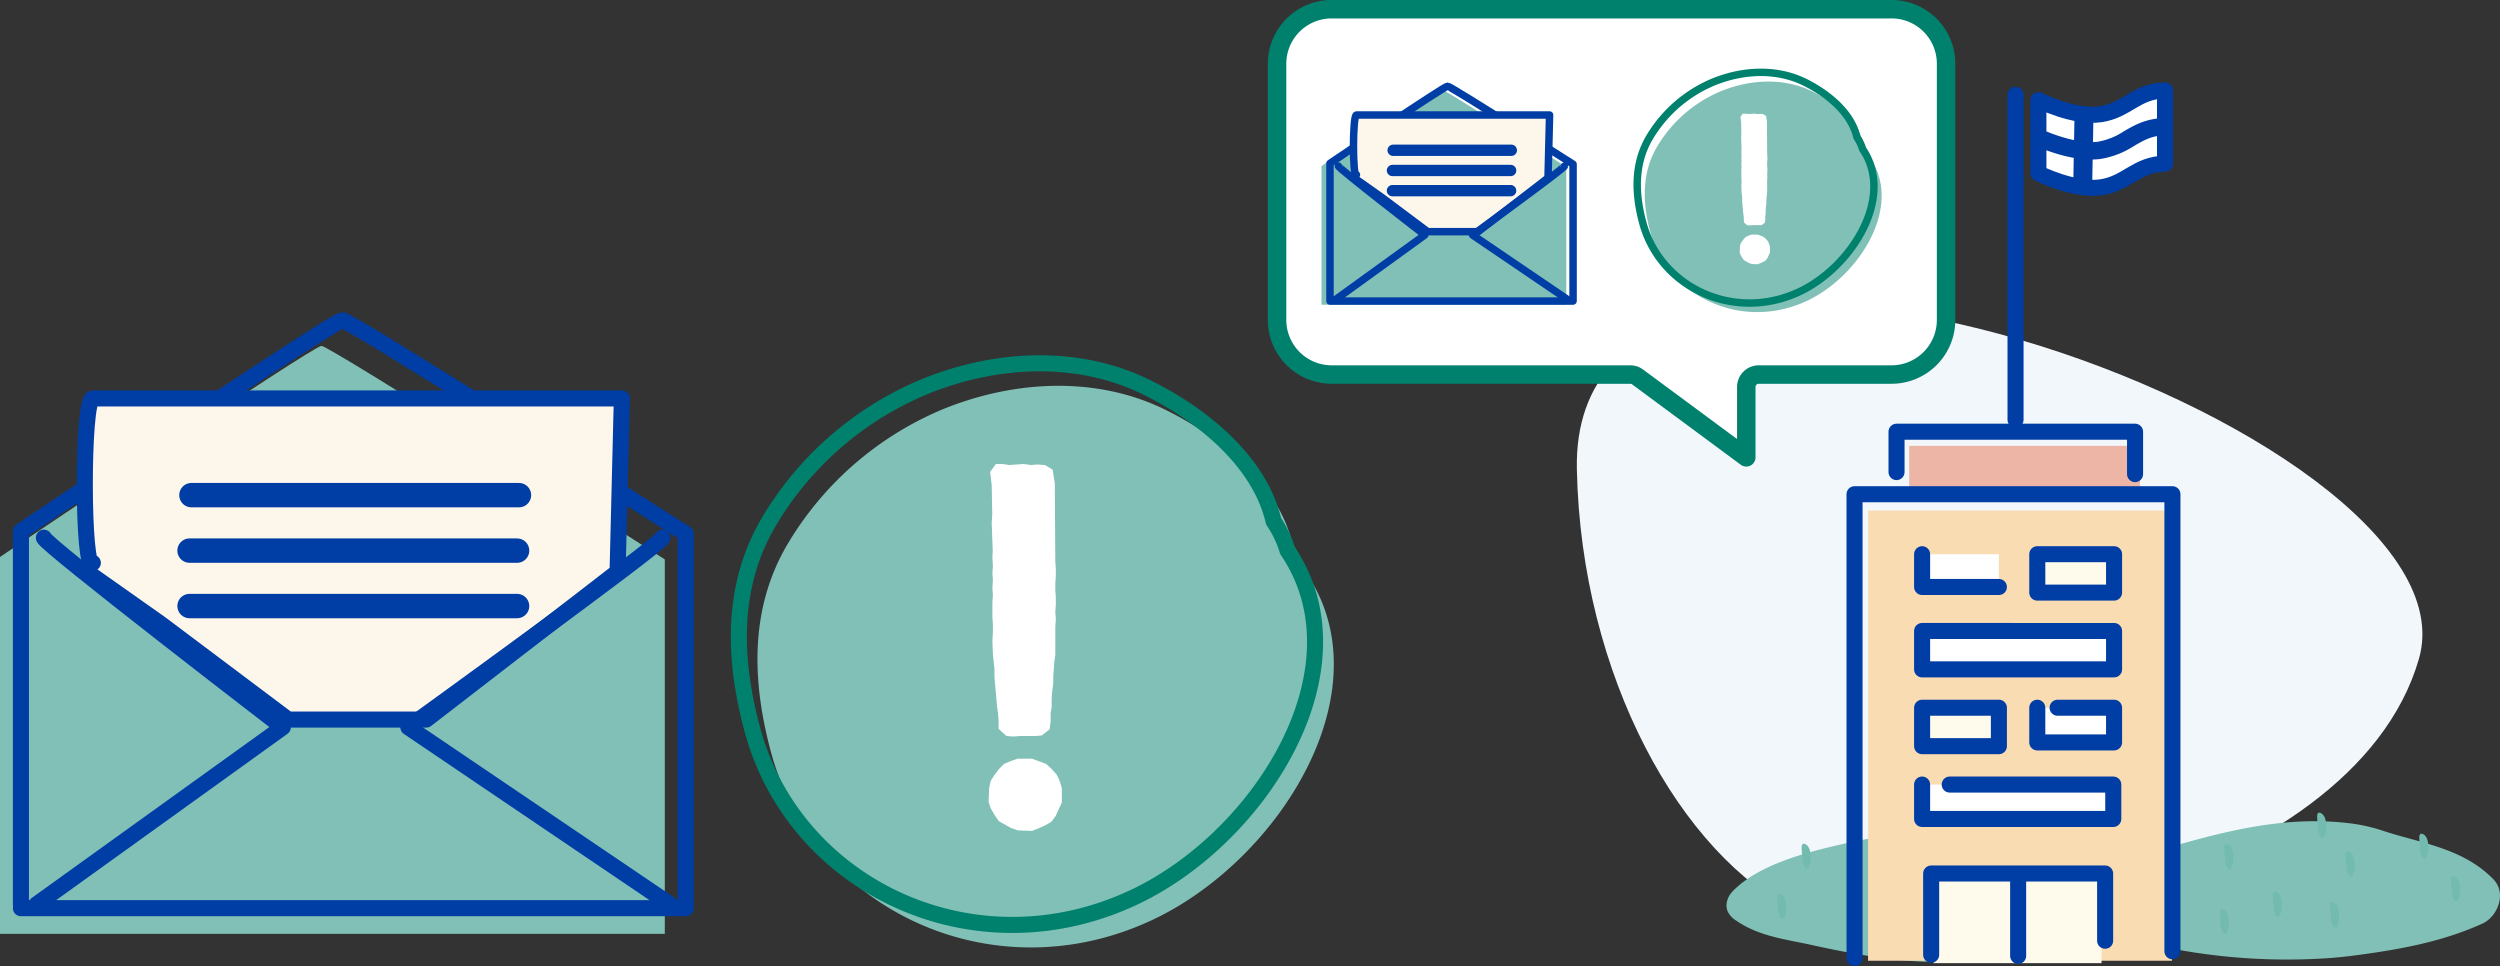
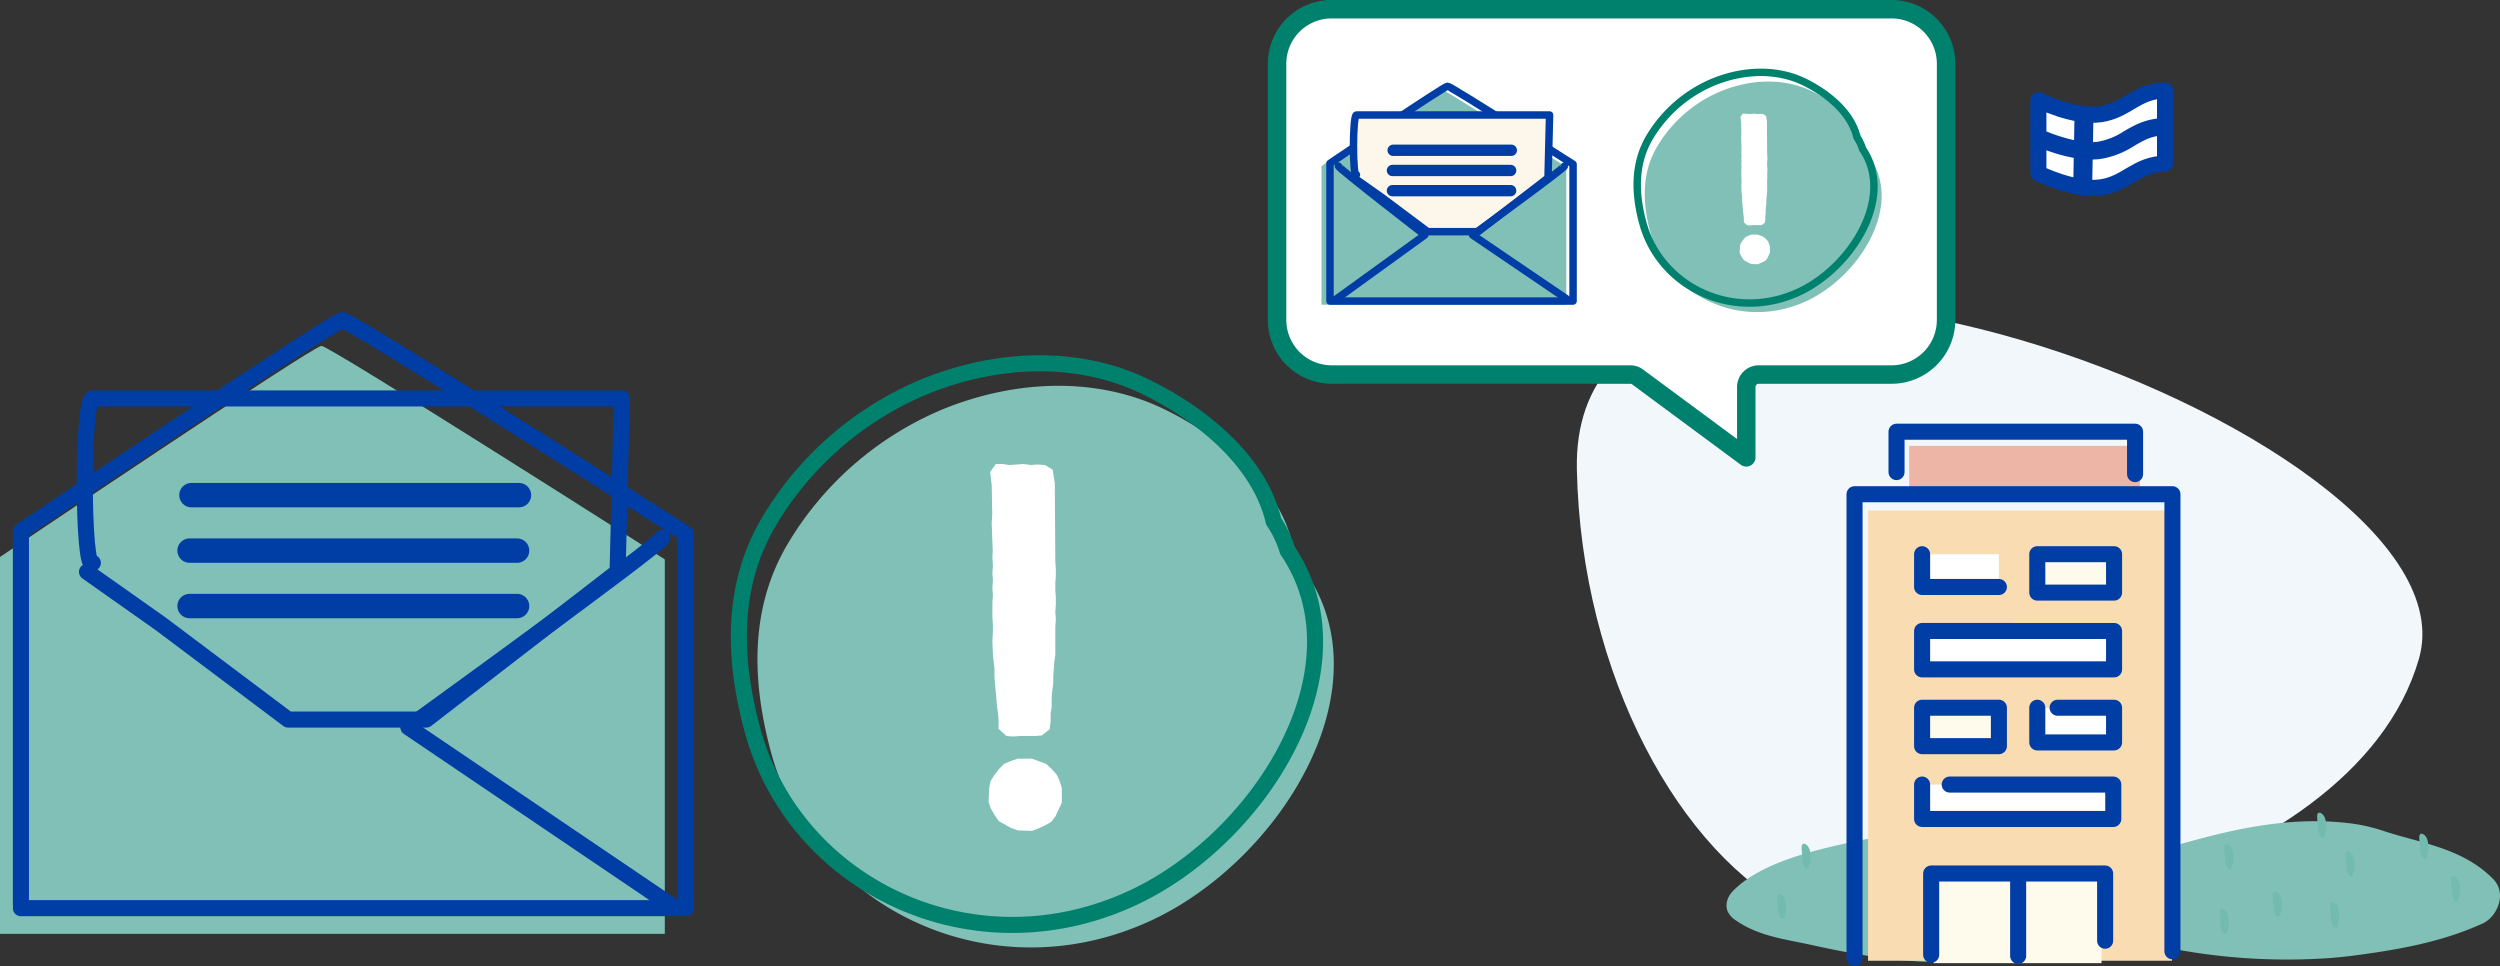
<svg xmlns="http://www.w3.org/2000/svg" viewBox="0 0 632.3 244.39">
  <rect x="0" y="0" width="632.3" height="244.39" fill="#333333" stroke="none" />
  <defs>
    <clipPath id="clip-path">
      <rect width="632.3" height="244.38" style="fill:none" />
    </clipPath>
  </defs>
  <title>kuva_8</title>
  <g id="Layer_2" data-name="Layer 2">
    <g id="Layer_1-2" data-name="Layer 1">
      <g style="clip-path:url(#clip-path)">
        <path d="M454.8,230.83c29.68,14.44,140.17-5.78,157-64.21S396.92,25.88,398.82,118.69c1.06,52.17,26.31,97.7,56,112.14" style="fill:#f2f7fb" />
        <path d="M323,80.92a13.81,13.81,0,0,0,13.78,13.81h75.52a3.11,3.11,0,0,1,1.88.61l27.49,20.33V97.92a3.15,3.15,0,0,1,3.19-3.19h33.57a13.8,13.8,0,0,0,13.77-13.81V16.11A13.78,13.78,0,0,0,478.47,2.33H336.82A13.79,13.79,0,0,0,323,16.11Z" style="fill:#fff" />
        <path d="M323,80.92a13.81,13.81,0,0,0,13.78,13.81h75.52a3.11,3.11,0,0,1,1.88.61l27.49,20.33V97.92a3.15,3.15,0,0,1,3.19-3.19h33.57a13.8,13.8,0,0,0,13.77-13.81V16.11A13.78,13.78,0,0,0,478.47,2.33H336.82A13.79,13.79,0,0,0,323,16.11Z" style="fill:none;stroke:#00816d;stroke-linecap:round;stroke-linejoin:round;stroke-width:4.668px" />
        <path d="M436.7,228.54a3.82,3.82,0,0,0,.27,2,5.73,5.73,0,0,0,2.21,2.34c5.74,3.95,12.44,4.68,18.94,6.11,15.6,3.44,33,6.32,48.76,2.53,1.88-.45,3.76-.94,5.64-1.43q1.83-.54,3.69-1c1.23-.3,2.47-.56,3.72-.8a70,70,0,0,1,15.86-.4,130.55,130.55,0,0,1,15.71,2.44,155.44,155.44,0,0,0,37.51,2q3.13-.24,6.25-.64c11.11-1.46,22.17-3.36,32.61-8.1,3.85-1.76,6.21-7.71,2.73-11.23-7.83-8-18.52-9.08-28.19-12.34a43,43,0,0,0-7.84-1.76,70.81,70.81,0,0,0-8-.55c-12.51-.2-24.83,2.81-36.88,6.29-3.93,1-7.85,2.2-11.81,3.14a52.68,52.68,0,0,1-12,1.67c-9,0-16.7-5.69-25.43-7a90.5,90.5,0,0,0-33.2,1.4c-9,2-22.32,5.14-29.12,12.32a5.51,5.51,0,0,0-1.44,3" style="fill:#80c0b6" />
        <path d="M524.82,228.1a.55.55,0,0,0,.82-.14c.92-2,.7-5.52-1-6.06-1.37-.47-.47,2.71-.53,4.08a4.5,4.5,0,0,0,.71,2.12" style="fill:#73baaf" />
        <path d="M518,234.45a.54.54,0,0,0,.81-.14c.92-2,.7-5.52-1-6.06-1.37-.47-.47,2.71-.54,4.08a4.5,4.5,0,0,0,.72,2.12" style="fill:#73baaf" />
        <path d="M489.89,239.06a.55.55,0,0,0,.81-.15c.92-2,.7-5.51-1-6-1.38-.47-.48,2.7-.54,4.08a4.43,4.43,0,0,0,.72,2.12" style="fill:#73baaf" />
        <path d="M456.62,219.6a.55.55,0,0,0,.81-.15c.92-2,.7-5.51-1-6-1.37-.47-.47,2.7-.54,4.08a4.58,4.58,0,0,0,.72,2.12" style="fill:#73baaf" />
        <path d="M450.43,232.29a.55.55,0,0,0,.81-.15c.92-2,.7-5.51-1-6-1.37-.47-.47,2.7-.53,4.08a4.39,4.39,0,0,0,.72,2.12" style="fill:#73baaf" />
        <path d="M474.55,236.87a.56.56,0,0,0,.82-.15c.92-2,.7-5.51-1-6.05-1.37-.47-.47,2.7-.53,4.08a4.39,4.39,0,0,0,.71,2.12" style="fill:#73baaf" />
        <path d="M505.7,234.5a.55.55,0,0,0,.81-.15c.92-2,.7-5.51-1-6-1.37-.47-.47,2.7-.54,4.08a4.58,4.58,0,0,0,.72,2.12" style="fill:#73baaf" />
        <path d="M479.42,216.38a.55.55,0,0,0,.81-.15c.92-2,.7-5.51-1-6-1.38-.47-.48,2.7-.54,4.08a4.43,4.43,0,0,0,.72,2.12" style="fill:#73baaf" />
        <path d="M501.46,216.73a.55.55,0,0,0,.81-.15c.92-2,.7-5.51-1-6.05-1.37-.47-.47,2.7-.54,4.08a4.58,4.58,0,0,0,.72,2.12" style="fill:#73baaf" />
-         <path d="M479.83,227.8a.56.56,0,0,0,.82-.15c.92-2,.7-5.51-1-6.05-1.37-.47-.47,2.7-.53,4.08a4.47,4.47,0,0,0,.71,2.12" style="fill:#73baaf" />
+         <path d="M479.83,227.8a.56.56,0,0,0,.82-.15c.92-2,.7-5.51-1-6.05-1.37-.47-.47,2.7-.53,4.08" style="fill:#73baaf" />
        <path d="M534.58,232.7a.55.55,0,0,0,.81-.15c.92-2,.7-5.51-1-6.05-1.38-.47-.48,2.7-.54,4.08a4.47,4.47,0,0,0,.72,2.12" style="fill:#73baaf" />
        <path d="M575.78,231.73a.54.54,0,0,0,.81-.14c.92-2,.7-5.52-1-6.06-1.37-.46-.47,2.71-.54,4.08a4.5,4.5,0,0,0,.72,2.12" style="fill:#73baaf" />
        <path d="M620.85,227.81a.55.55,0,0,0,.81-.15c.92-2,.7-5.51-1-6-1.37-.47-.47,2.7-.54,4.08a4.58,4.58,0,0,0,.72,2.12" style="fill:#73baaf" />
        <path d="M612.83,217.06a.56.56,0,0,0,.82-.15c.92-2,.7-5.51-1-6-1.37-.47-.47,2.7-.53,4.08a4.39,4.39,0,0,0,.71,2.12" style="fill:#73baaf" />
        <path d="M563.52,219.76a.54.54,0,0,0,.81-.14c.92-2,.7-5.52-1-6.06-1.37-.46-.47,2.71-.53,4.08a4.39,4.39,0,0,0,.72,2.12" style="fill:#73baaf" />
        <path d="M590.29,234.45a.54.54,0,0,0,.81-.14c.92-2,.7-5.52-1-6.06-1.38-.47-.48,2.71-.54,4.08a4.39,4.39,0,0,0,.72,2.12" style="fill:#73baaf" />
        <path d="M531.65,222.56a.55.55,0,0,0,.81-.15c.92-2,.7-5.51-1-6-1.38-.47-.48,2.7-.54,4.08a4.47,4.47,0,0,0,.72,2.12" style="fill:#73baaf" />
        <path d="M562.37,236.15a.55.55,0,0,0,.81-.15c.92-2,.7-5.51-1-6.05-1.37-.47-.47,2.7-.54,4.08a4.58,4.58,0,0,0,.72,2.12" style="fill:#73baaf" />
        <path d="M587,211.78a.55.55,0,0,0,.82-.14c.92-2,.7-5.52-1-6.06-1.37-.46-.47,2.71-.53,4.08a4.39,4.39,0,0,0,.71,2.12" style="fill:#73baaf" />
        <path d="M594.21,221.52a.55.55,0,0,0,.82-.14c.92-2,.7-5.52-1-6.06-1.37-.46-.47,2.71-.53,4.08a4.39,4.39,0,0,0,.71,2.12" style="fill:#73baaf" />
        <path d="M547.41,218.34a.54.54,0,0,0,.81-.14c.92-2,.7-5.52-1-6.06-1.37-.46-.47,2.71-.54,4.08a4.5,4.5,0,0,0,.72,2.12" style="fill:#73baaf" />
      </g>
      <rect x="482.87" y="112.76" width="58.36" height="10.49" style="fill:#ecb5a6" />
      <rect x="472.47" y="129.12" width="76.86" height="113.87" style="fill:#fadcb2" />
      <polygon points="514.52 221.29 489.02 221.29 489.02 243.6 514.52 243.6 531.52 243.6 531.52 221.29 514.52 221.29" style="fill:#fefbec" />
      <rect x="515.27" y="140.18" width="19.42" height="9.71" style="fill:#fefbec" />
      <rect x="486.14" y="140.18" width="19.42" height="9.71" style="fill:#fff" />
      <polygon points="486.14 159.59 486.14 169.31 515.27 169.31 534.69 169.31 534.69 159.59 515.27 159.59 486.14 159.59" style="fill:#fff" />
      <rect x="515.27" y="179.02" width="19.42" height="9.71" style="fill:#fff" />
      <rect x="486.14" y="179.02" width="19.42" height="9.71" style="fill:#fefbec" />
      <polygon points="486.14 198.44 486.14 208.15 515.27 208.15 534.69 208.15 534.69 198.44 515.27 198.44 486.14 198.44" style="fill:#fff" />
      <g style="clip-path:url(#clip-path)">
        <path d="M515.27,149.88h19.42v-9.71H515.27Zm-29.13-9.71v8.29h19.42M486.14,169.3h48.55v-9.71H486.14ZM515.27,179v8.77h19.42V179H520.41m-34.27,9.72h19.42V179H486.14Zm0,9.71v8.7h48.35v-8.7H493.12m17.31,43.33V220.93m-22,20.55V220.93h44v17m-63.38,4.41V125h80.4V240.59M479.67,119.4V109.19H540v10.72" style="fill:none;stroke:#003da5;stroke-linecap:round;stroke-linejoin:round;stroke-width:4.059px" />
        <path d="M547.58,21.94c-7.3.11-9.57,5-16.3,6s-15.73-3.56-15.73-3.56V42.89s9,4.5,15.73,3.56,9-5.87,16.3-6Z" style="fill:#fff" />
        <path d="M547.58,22.89c-7.3.1-9.57,5-16.3,6s-15.73-3.56-15.73-3.56V43.83s9,4.5,15.73,3.56,9-5.86,16.3-6Z" style="fill:none;stroke:#003da5;stroke-linecap:round;stroke-linejoin:round;stroke-width:4.059px" />
      </g>
      <polygon points="524.7 28.57 524.36 47.08 529.15 47.16 529.49 28.64 524.7 28.57" style="fill:#003da5" />
      <g style="clip-path:url(#clip-path)">
        <path d="M539.73,36.92a21.94,21.94,0,0,1-8.46,3.28c-5.54.76-12.17-1.52-15.47-2.88v-4.5l.17-.3c2.36,1.16,9.6,4,14.6,3.33a17.38,17.38,0,0,0,6.61-2.65c2.65-1.54,5.66-3.28,10.36-3.34l.08,4.39c-3.36,0-5.46,1.27-7.89,2.67" style="fill:#003da5" />
      </g>
-       <line x1="509.77" y1="23.97" x2="509.77" y2="106.17" style="fill:none;stroke:#003da5;stroke-linecap:round;stroke-linejoin:round;stroke-width:4.059px" />
      <g style="clip-path:url(#clip-path)">
        <path d="M0,235.23V140.87S79.18,87.48,81.3,87.48s86.84,54,86.84,54V236.2H0" style="fill:#80c0b6" />
      </g>
      <g style="clip-path:url(#clip-path)">
        <path d="M5.29,228.73V134.36S84.47,81,86.59,81s86.84,54,86.84,54V229.7H5.29" style="fill:none;stroke:#003da5;stroke-linecap:round;stroke-linejoin:round;stroke-width:4.066px" />
-         <path d="M23.48,142.36c-2.64,3.21-2.78-41.59,0-41.59h133.8l-1.08,43.86L107.8,182H72.88L40.7,157.83,22,144.63" style="fill:#fdf6eb" />
        <path d="M23.48,142.36c-2.64,3.21-2.78-41.59,0-41.59h133.8l-1.08,43.86L107.8,182H72.88L40.7,157.83,22,144.63" style="fill:none;stroke:#003da5;stroke-linecap:round;stroke-linejoin:round;stroke-width:4.066px" />
-         <path d="M11.1,136c0,1.54,60.43,47.94,60.43,47.94L9.24,228.73" style="fill:none;stroke:#003da5;stroke-linecap:round;stroke-linejoin:round;stroke-width:4.066px" />
        <path d="M167.53,136c0,1.54-64.25,47.94-64.25,47.94l66.23,44.82" style="fill:none;stroke:#003da5;stroke-linecap:round;stroke-linejoin:round;stroke-width:4.066px" />
      </g>
      <line x1="48.42" y1="125.23" x2="131.26" y2="125.23" style="fill:none;stroke:#003da5;stroke-linecap:round;stroke-linejoin:round;stroke-width:6.166px" />
      <line x1="47.94" y1="139.26" x2="130.78" y2="139.26" style="fill:none;stroke:#003da5;stroke-linecap:round;stroke-linejoin:round;stroke-width:6.166px" />
      <line x1="47.94" y1="153.28" x2="130.78" y2="153.28" style="fill:none;stroke:#003da5;stroke-linecap:round;stroke-linejoin:round;stroke-width:6.166px" />
      <g style="clip-path:url(#clip-path)">
        <path d="M334.24,76.72V42s29.13-19.65,29.91-19.65,32,19.88,32,19.88V77.08H334.24" style="fill:#80c0b6" />
      </g>
      <g style="clip-path:url(#clip-path)">
        <path d="M336.38,75.78V41.31S365.33,21.8,366.11,21.8s31.75,19.73,31.75,19.73V76.14H336.38" style="fill:none;stroke:#003da5;stroke-linecap:round;stroke-linejoin:round;stroke-width:1.889px" />
        <path d="M343.07,44.19c-1,1.16-1-15.1,0-15.1h48.85L391.52,45,373.85,58.6H361.1l-11.75-8.79L342.53,45" style="fill:#fdf6eb" />
        <path d="M343.07,44.19c-1,1.16-1-15.1,0-15.1h48.85L391.52,45,373.85,58.6H361.1l-11.75-8.79L342.53,45" style="fill:none;stroke:#003da5;stroke-linecap:round;stroke-linejoin:round;stroke-width:1.889px" />
        <path d="M338.5,42c0,.56,21.86,17.44,21.86,17.44l-22.53,16.3" style="fill:none;stroke:#003da5;stroke-linecap:round;stroke-linejoin:round;stroke-width:1.889px" />
        <path d="M395.7,42c0,.56-23.26,17.44-23.26,17.44l24,16.3" style="fill:none;stroke:#003da5;stroke-linecap:round;stroke-linejoin:round;stroke-width:1.889px" />
      </g>
      <line x1="352.35" y1="38.01" x2="382.24" y2="38.01" style="fill:none;stroke:#003da5;stroke-linecap:round;stroke-linejoin:round;stroke-width:2.865px" />
      <line x1="352.18" y1="43.12" x2="382.07" y2="43.12" style="fill:none;stroke:#003da5;stroke-linecap:round;stroke-linejoin:round;stroke-width:2.865px" />
      <line x1="352.18" y1="48.22" x2="382.07" y2="48.22" style="fill:none;stroke:#003da5;stroke-linecap:round;stroke-linejoin:round;stroke-width:2.865px" />
      <g style="clip-path:url(#clip-path)">
        <path d="M330.38,144.94a27.4,27.4,0,0,0-3.51-7.4c-3.55-15.27-18.19-27-31.95-33.82-17.21-8.55-37.87-7.72-56.22-.31a82.73,82.73,0,0,0-39.26,33.79c-10.13,16.79-9.14,35.59-4.45,53,10.74,39.9,56.37,61.56,96.82,42.3,31.93-15.21,58.7-57.94,38.57-87.57" style="fill:#80c0b6" />
        <path d="M325.64,139.26a27.23,27.23,0,0,0-3.51-7.4c-3.55-15.27-18.19-27-31.95-33.82C273,89.48,252.31,90.31,234,97.73a82.64,82.64,0,0,0-39.27,33.78c-10.13,16.79-9.14,35.6-4.45,53,10.74,39.9,56.37,61.56,96.82,42.29C319,211.62,345.77,168.89,325.64,139.26Z" style="fill:none;stroke:#00816d;stroke-linecap:round;stroke-linejoin:round;stroke-width:4.059px" />
      </g>
      <path d="M261,210.15l1.69-.65,1.7-.78,1.56-.92,1.05-1.43,1.56-3.39v-3.65l-.65-2.09-.65-1.3L266,194.5l-1.43-1.3L261,191.89h-3.65l-1.83.65-1.57.66-1.3,1.3-1.17,1.57-.92,1.43-.39,1.83-.13,3.52.52,1.56,1.05,1.83,1,1.43,3,1.7,1.83.65Zm-4.7-23.87,1.83-.13h3.65l1.69-.13,2-1.56.26-2v-1.95l.26-1.83v-2l.13-1.82.27-2v-1.69l.25-3.66.27-1.95V158.5l.13-1.95-.13-1.83.13-1.82v-1.83l-.13-1.7v-2l.13-1.57V144l-.13-2-.13-19.82-.27-1.57-.26-1.82-1.95-1.18-2-.13-1.56.13-1.83-.26-3.65.26-1.7-.26h-1.69l-1.44,2,.39,3.39.14,7.43-.14,2,.26,7.17L251,141l.12,2.21-.12,1.83.12,1.7-.12,2.08.12,1.7-.12,1.82v3.79l.12,1.82v2L251,162l.12,3.52.4,3.65v2.09l.65,7.43.26,1.83.13,1.82v2l2,1.82Z" style="fill:#fff" />
      <g style="clip-path:url(#clip-path)">
        <path d="M473,40.05a11.14,11.14,0,0,0-1.44-3c-1.46-6.27-7.47-11.08-13.12-13.89-7.07-3.52-15.56-3.18-23.09-.13a33.92,33.92,0,0,0-16.13,13.88c-4.16,6.89-3.75,14.62-1.83,21.77C421.84,75,440.59,83.93,457.2,76c13.11-6.24,24.11-23.79,15.84-36" style="fill:#80c0b6" />
        <path d="M471.1,37.71a11.48,11.48,0,0,0-1.44-3c-1.46-6.27-7.48-11.08-13.13-13.89-7.07-3.51-15.55-3.17-23.09-.12a34,34,0,0,0-16.13,13.87c-4.16,6.9-3.75,14.62-1.82,21.78,4.41,16.39,23.15,25.28,39.76,17.37C468.37,67.43,479.36,49.88,471.1,37.71Z" style="fill:none;stroke:#00816d;stroke-linecap:round;stroke-linejoin:round;stroke-width:1.881px" />
      </g>
      <path d="M444.54,66.83l.7-.27.7-.32.64-.37.43-.59.64-1.39v-1.5l-.27-.86-.26-.54-.54-.59-.59-.53-1.45-.54H443l-.75.27-.64.27-.53.53-.49.65-.37.59-.16.75L440,63.83l.22.64.43.75.43.59,1.23.7.75.27ZM442.62,57l.75-.06h1.5l.69,0,.81-.64.1-.81v-.8l.11-.75v-.8l.05-.75.11-.81v-.69l.11-1.5.1-.81V45.62l.06-.81-.06-.75.06-.75v-.75l-.06-.69v-.81l.06-.64v-.75l-.06-.8-.05-8.14-.11-.65-.1-.75-.81-.48-.8-.05-.64.05-.75-.11-1.5.11-.7-.11h-.7l-.59.81.17,1.39.05,3.05-.05.81.1,2.94-.05.7.05.91-.05.75.05.7-.05.85.05.7-.05.75v1.55l.05.75v.81l-.05.85.05,1.45.16,1.5v.86l.27,3.05.11.75.05.75v.8l.81.75Z" style="fill:#fff" />
    </g>
  </g>
</svg>